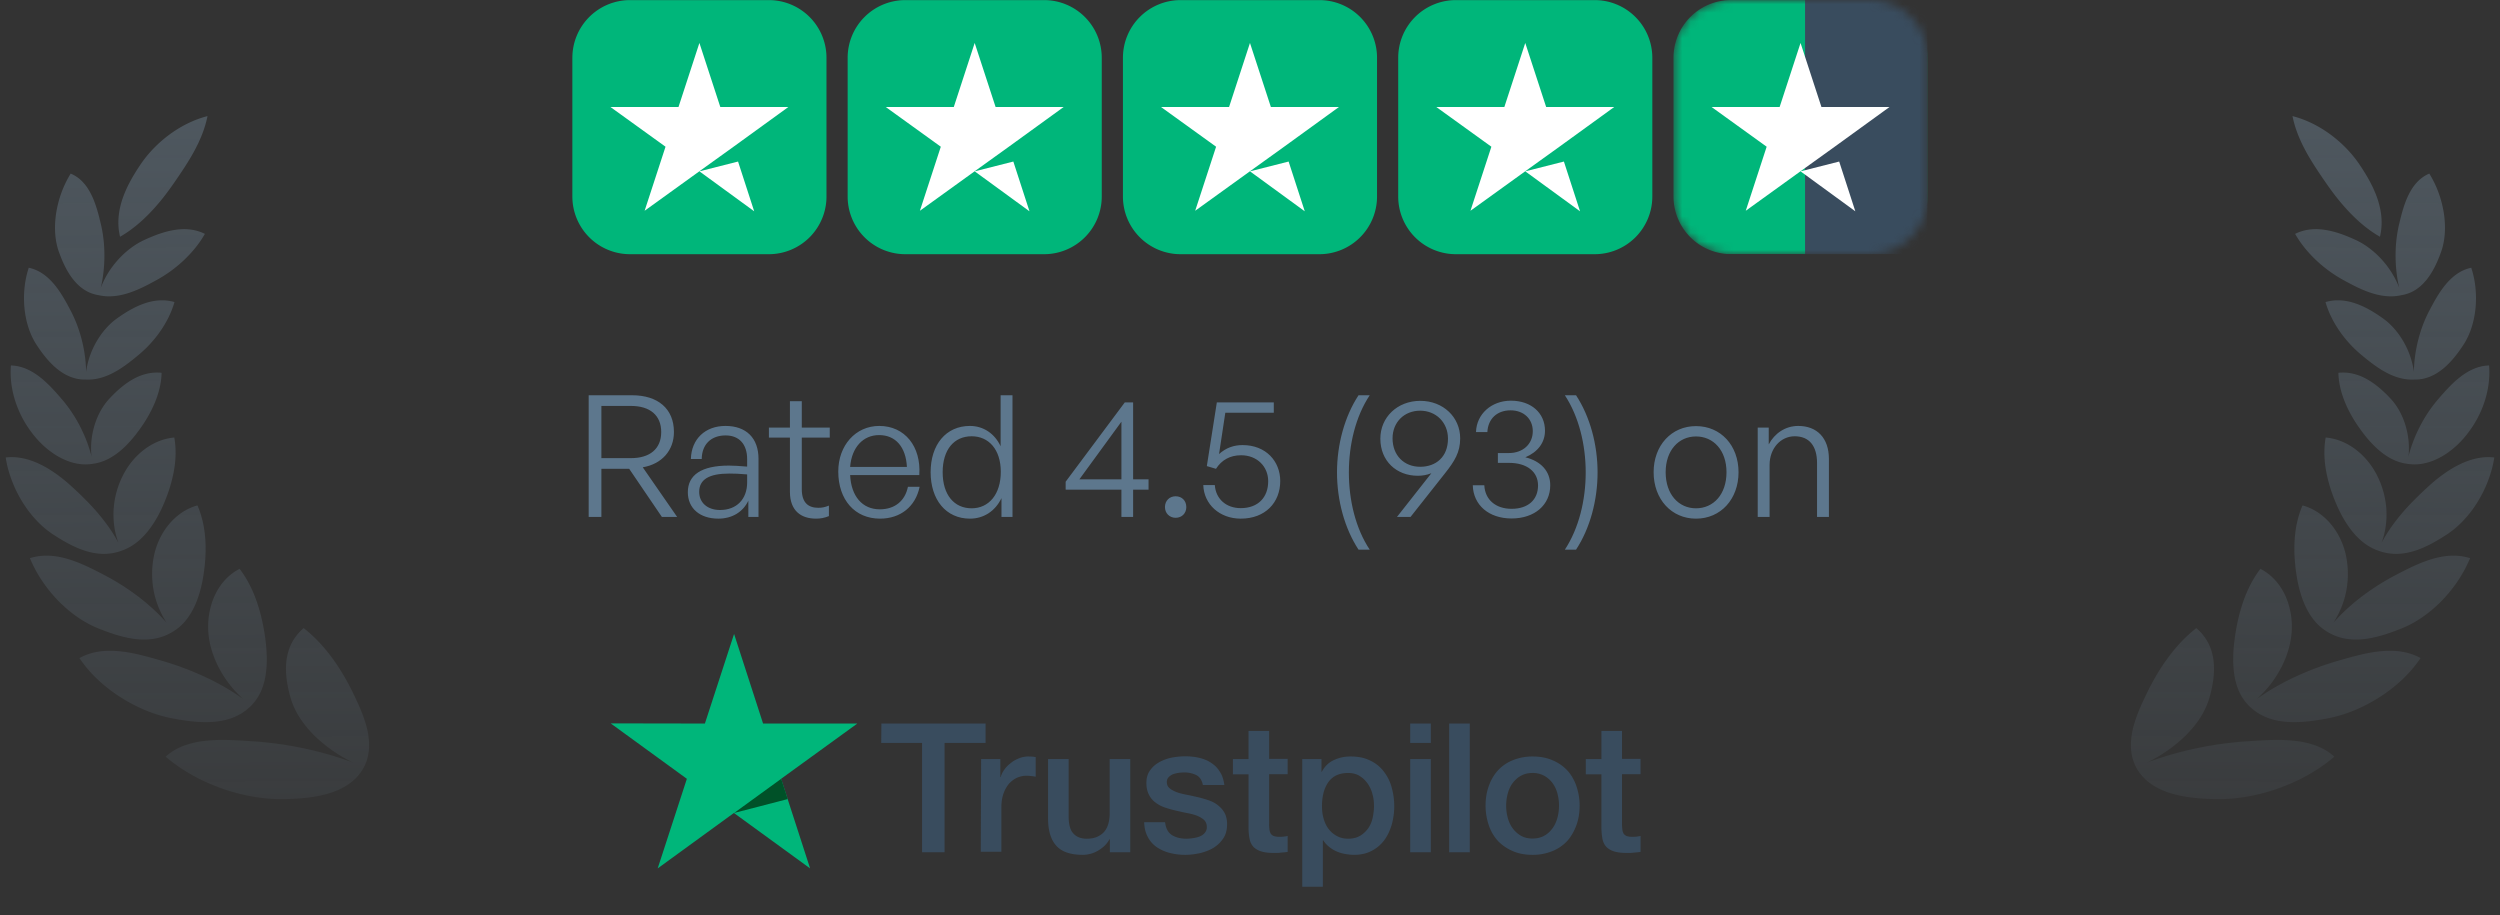
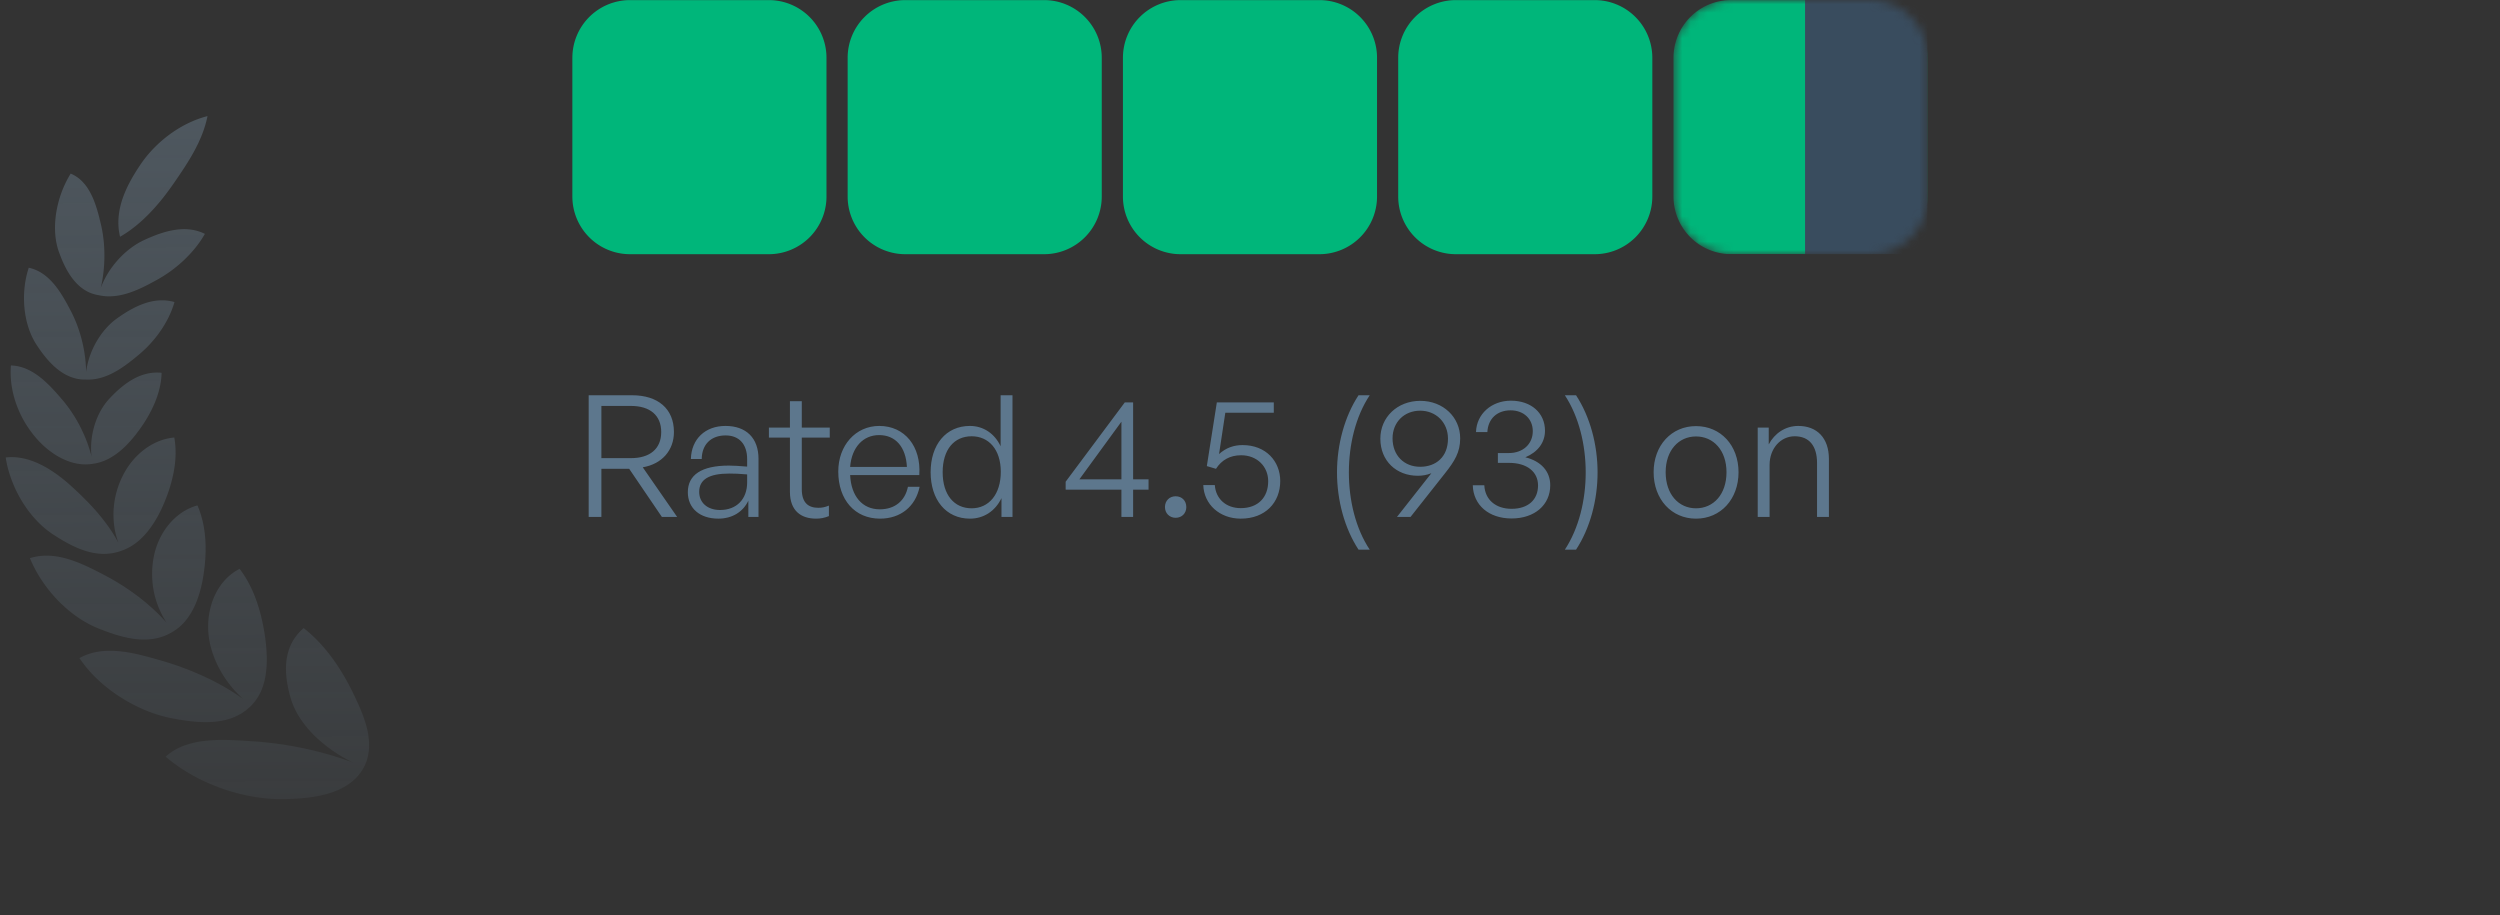
<svg xmlns="http://www.w3.org/2000/svg" width="295" height="108" fill="none">
  <rect width="100%" height="100%" fill="#333333" stroke="none" />
  <path fill="url(#a)" fill-rule="evenodd" d="M14.165 27.938c-.752-3.145.777-6.08 2.369-8.46 1.753-2.62 4.681-4.942 7.952-5.779-.592 2.969-2.322 5.53-3.988 7.939-1.654 2.392-3.74 4.816-6.333 6.3Zm2.87.376c-2.2 1.01-4.223 3.178-5.147 5.663.583-2.492.568-5.22.008-7.558-.49-2.054-1.207-4.957-3.554-5.935-1.702 2.737-2.384 6.463-1.387 9.252.72 2.019 2.016 4.687 4.697 5.098 2.46.565 4.945-.749 6.907-1.833 2.183-1.206 4.32-3.123 5.617-5.402-2.384-1.2-5.098-.223-7.141.715Zm-3.222 9.254c-1.89 1.348-3.341 3.813-3.653 6.343-.027-2.535-.716-5.153-1.824-7.261-1.013-1.93-2.427-4.536-4.943-5.056-.988 3.003-.668 6.677.93 9.108 1.208 1.842 3.08 4.148 5.802 4.086 2.485.127 4.631-1.57 6.32-2.987 1.817-1.523 3.456-3.75 4.145-6.157-2.537-.737-4.966.633-6.777 1.924Zm-.915 9.485c-1.546 1.656-2.375 4.336-2.098 6.816-.618-2.489-1.906-4.901-3.478-6.734-1.459-1.7-3.43-3.946-6.034-4.01-.246 3.155.986 6.306 3.053 8.654 1.607 1.825 4.08 3.376 6.614 2.947 2.437-.297 4.298-2.364 5.507-4.034 1.297-1.793 2.554-4.188 2.607-6.7-2.598-.277-4.684 1.464-6.171 3.06Zm1.592 9.073c-1.232 2.449-1.466 5.362-.515 7.927-1.403-2.64-3.454-4.773-5.625-6.745-1.974-1.793-4.817-3.68-7.678-3.322.546 3.537 2.71 7.206 5.611 9.091 2.332 1.515 5.158 3.015 8.127 1.882 2.443-.862 3.994-3.322 4.947-5.579 1.01-2.388 1.681-5.141 1.21-7.754-2.678.24-4.9 2.159-6.077 4.5Zm3.718 9.281a10.541 10.541 0 0 0 1.456 8.084c-2.063-2.362-4.805-4.31-7.432-5.677-2.539-1.321-5.653-2.914-8.7-1.949 1.472 3.586 4.62 6.923 8.106 8.302 2.702 1.07 5.992 2.126 8.81.339 2.282-1.377 3.2-4.258 3.576-6.727.403-2.669.383-5.611-.726-8.141-2.663.746-4.49 3.144-5.09 5.77Zm13.107 10.025c.339 2.574.333 5.84-1.666 7.824-2.494 2.56-6.362 2.069-9.345 1.508-4.005-.753-8.514-3.48-10.934-7.114 2.948-1.627 6.559-.59 9.48.248l.168.048c3.26.935 6.734 2.443 9.642 4.504-2.32-2.094-4.012-5.166-4.097-8.265-.077-2.772 1.123-5.74 3.711-7.063 1.811 2.372 2.66 5.418 3.041 8.31Zm11.62 15.11c-1.789 3.305-6.18 3.687-9.38 3.754-4.776.101-10.195-1.766-14.013-5.006 2.52-2.318 6.642-2.053 9.808-1.85l.401.026c3.942.248 8.085 1.094 11.88 2.506-3.278-1.595-6.443-4.396-7.359-7.684-.769-2.764-1.019-5.946 1.561-8.172 2.689 2.102 4.57 5.03 5.946 7.903 1.158 2.417 2.611 5.683 1.182 8.477l-.025.045Z" clip-rule="evenodd" />
  <g clip-path="url(#b)">
    <path fill="#00B67A" d="M67.54 6.817A6.805 6.805 0 0 1 74.343.012H90.72a6.805 6.805 0 0 1 6.805 6.805V23.19a6.805 6.805 0 0 1-6.805 6.805H74.344a6.805 6.805 0 0 1-6.805-6.805V6.817Zm32.483 0a6.804 6.804 0 0 1 6.804-6.805h16.375a6.805 6.805 0 0 1 6.805 6.805V23.19a6.805 6.805 0 0 1-6.805 6.805h-16.375a6.804 6.804 0 0 1-6.804-6.805V6.817Zm32.483 0a6.805 6.805 0 0 1 6.805-6.805h16.374a6.805 6.805 0 0 1 6.805 6.805V23.19a6.804 6.804 0 0 1-6.805 6.805h-16.374a6.804 6.804 0 0 1-6.805-6.805V6.817Zm32.483 0a6.805 6.805 0 0 1 6.805-6.805h16.375a6.805 6.805 0 0 1 6.805 6.805V23.19a6.805 6.805 0 0 1-6.805 6.805h-16.375a6.805 6.805 0 0 1-6.805-6.805V6.817Z" />
    <mask id="c" width="31" height="30" x="197" y="0" maskUnits="userSpaceOnUse" style="mask-type:alpha">
      <path fill="#00B67A" d="M220.652.006h-16.374a6.805 6.805 0 0 0-6.805 6.805v16.374a6.805 6.805 0 0 0 6.805 6.805h16.374a6.805 6.805 0 0 0 6.805-6.805V6.81a6.805 6.805 0 0 0-6.805-6.805Z" />
    </mask>
    <g mask="url(#c)">
      <path fill="#00B67A" d="M220.652.006h-16.374a6.805 6.805 0 0 0-6.805 6.805v16.374a6.805 6.805 0 0 0 6.805 6.805h16.374a6.805 6.805 0 0 0 6.805-6.805V6.81a6.805 6.805 0 0 0-6.805-6.805Z" />
      <path fill="#394C5E" d="M227.459-.001h-14.461v30.622h14.461V-.001Z" />
    </g>
-     <path fill="#fff" d="m82.53 20.218 4.56-1.156 1.905 5.872-6.465-4.716Zm10.495-7.59h-8.028L82.53 5.069l-2.468 7.559h-8.027l6.497 4.685-2.467 7.558 6.496-4.685 3.998-2.873 6.466-4.685Zm21.988 7.59 4.56-1.156 1.906 5.872-6.466-4.716Zm10.495-7.59h-8.027l-2.468-7.559-2.467 7.559h-8.027l6.496 4.685-2.467 7.558 6.496-4.685 3.998-2.873 6.466-4.685Zm21.988 7.59 4.561-1.156 1.905 5.872-6.466-4.716Zm10.495-7.59h-8.027l-2.468-7.559-2.467 7.559h-8.027l6.497 4.685-2.468 7.558 6.497-4.685 3.998-2.873 6.465-4.685Zm21.989 7.59 4.56-1.156 1.905 5.872-6.465-4.716Zm10.494-7.59h-8.027l-2.467-7.559-2.468 7.559h-8.027l6.497 4.685-2.468 7.558 6.497-4.685 3.998-2.873 6.465-4.685Zm21.989 7.59 4.56-1.156 1.905 5.872-6.465-4.716Zm10.495-7.59h-8.028l-2.467-7.559-2.468 7.559h-8.027l6.497 4.685-2.467 7.558 6.496-4.685 3.998-2.873 6.466-4.685Z" />
  </g>
  <path fill="#5D778D" d="M70.964 61h-1.5V46.64h5.12c3.04 0 4.94 1.58 4.94 4.34 0 2.16-1.42 3.78-3.68 4.16l4.06 5.86h-1.8l-3.86-5.68h-3.28V61Zm0-13.1v6.16h3.5c2.2 0 3.56-1.08 3.56-3.08s-1.36-3.08-3.56-3.08h-3.5ZM88.304 61v-1.92c-.62 1.32-1.9 2.12-3.54 2.12-2.18 0-3.6-1.22-3.6-3.12 0-2.06 1.64-3.14 4.84-3.14.64 0 1.12.04 2.16.12v-.88c0-1.76-.94-2.8-2.54-2.8-1.72 0-2.8 1.06-2.82 2.78h-1.28c.06-2.34 1.68-3.9 4.08-3.9 2.46 0 3.9 1.44 3.9 3.88V61h-1.2Zm-5.8-2.96c0 1.28.98 2.14 2.46 2.14 1.96 0 3.2-1.28 3.2-3.26v-.94c-.9-.08-1.52-.1-2.1-.1-2.4 0-3.56.7-3.56 2.16Zm15.307 1.62v1.24c-.54.22-1 .3-1.52.3-1.74 0-3.08-.9-3.08-3.18v-6.38h-2.48v-1.18h2.48v-3.12h1.4v3.12h3.3v1.18h-3.3v6.08c0 1.64.8 2.2 1.96 2.2.44 0 .8-.08 1.24-.26Zm6.025 1.54c-2.96 0-4.92-2.22-4.92-5.56 0-3.08 2.04-5.38 4.84-5.38 3 0 4.96 2.42 4.72 5.8h-8.16c.12 2.5 1.44 4.04 3.5 4.04 1.76 0 2.98-.98 3.32-2.66h1.38c-.48 2.34-2.26 3.76-4.68 3.76Zm-.1-9.86c-1.9 0-3.24 1.46-3.42 3.76h6.7c-.12-2.36-1.34-3.76-3.28-3.76Zm6.078 4.38c0-3.24 1.8-5.46 4.64-5.46 1.58 0 2.92.9 3.62 2.4v-6.02h1.4V61h-1.3v-2.22c-.74 1.54-2.1 2.42-3.72 2.42-2.84 0-4.64-2.24-4.64-5.48Zm1.42 0c0 2.68 1.36 4.26 3.42 4.26 2.04 0 3.44-1.66 3.44-4.3 0-2.66-1.44-4.2-3.44-4.2-2.06 0-3.42 1.56-3.42 4.24Zm24.294 2.06h-1.82V61h-1.38v-3.22h-6.58v-.94l6.98-9.36h.98v9.08h1.82v1.22Zm-8.16-1.22h4.96v-6.8l-4.96 6.8Zm12.617 3.28c0 .72-.52 1.26-1.26 1.26-.72 0-1.26-.54-1.26-1.26 0-.76.54-1.28 1.26-1.28.74 0 1.26.52 1.26 1.28Zm6.422 1.36c-2.46 0-4.34-1.66-4.42-3.96h1.36c.12 1.66 1.36 2.72 3.06 2.72 2.06 0 3.24-1.28 3.24-3.18 0-1.7-1.28-3.06-3.2-3.06-1.3 0-2.3.56-2.96 1.6l-1.08-.32 1.18-7.52h6.72v1.22h-5.72l-.74 4.88c.82-.74 1.74-1.06 2.78-1.06 2.76 0 4.44 1.92 4.44 4.24 0 2.54-1.76 4.44-4.66 4.44Zm15.22 3.66h-1.32c-1.64-2.5-2.54-5.8-2.54-9.12 0-3.3.9-6.6 2.54-9.1h1.32c-1.66 2.5-2.46 5.8-2.46 9.1 0 3.32.8 6.62 2.46 9.12Zm5.974-17.56c2.7 0 4.7 1.94 4.7 4.42 0 1.66-.66 2.7-1.8 4.14l-4.06 5.14h-1.6l4.06-5.16c-.54.22-1.1.3-1.6.3-2.52 0-4.42-1.74-4.42-4.38 0-2.52 2-4.46 4.72-4.46Zm-.02 1.16c-1.9 0-3.26 1.38-3.26 3.26 0 2.02 1.36 3.36 3.26 3.36 1.86 0 3.28-1.16 3.28-3.32 0-1.92-1.42-3.3-3.28-3.3Zm10.787 12.72c-2.68 0-4.52-1.58-4.58-3.92h1.36c.08 1.7 1.34 2.78 3.22 2.78 1.94 0 3.12-1.06 3.12-2.76 0-1.62-1.32-2.66-3.4-2.66h-1.34v-1.16h1.3c1.66 0 2.82-1.06 2.82-2.58 0-1.46-1.08-2.46-2.62-2.46-1.6 0-2.66 1-2.74 2.56h-1.34c.06-2.12 1.82-3.7 4.12-3.7 2.4 0 4.02 1.46 4.02 3.54 0 1.4-.84 2.52-2.32 3.14 1.86.46 2.94 1.66 2.94 3.3 0 2.32-1.84 3.92-4.56 3.92Zm7.605 3.68h-1.32c1.64-2.5 2.46-5.8 2.46-9.12 0-3.3-.82-6.6-2.46-9.1h1.32c1.64 2.5 2.54 5.8 2.54 9.1 0 3.32-.9 6.62-2.54 9.12Zm14.154-3.66c-2.9 0-5-2.3-5-5.48 0-3.16 2.1-5.44 5-5.44 2.92 0 5.02 2.28 5.02 5.44 0 3.18-2.1 5.48-5.02 5.48Zm0-1.22c2.06 0 3.6-1.64 3.6-4.26 0-2.58-1.54-4.22-3.6-4.22-2.04 0-3.58 1.64-3.58 4.22 0 2.62 1.54 4.26 3.58 4.26Zm8.684-5.12V61h-1.4V50.46h1.3v1.98c.68-1.3 1.96-2.18 3.48-2.18 2.2 0 3.62 1.4 3.62 3.9V61h-1.4v-6.36c0-2.02-.92-3.16-2.64-3.16-1.64 0-2.96 1.42-2.96 3.38Z" />
  <g clip-path="url(#d)">
-     <path fill="#394C5E" d="M104.005 85.377h12.294v2.289h-4.841v12.901h-2.653V87.666h-4.82l.02-2.289Zm11.767 4.192h2.268v2.127h.041a2.68 2.68 0 0 1 .425-.87c.203-.284.446-.548.75-.77.283-.244.607-.426.972-.568a2.83 2.83 0 0 1 1.073-.222c.284 0 .486.02.588.02.101.02.222.04.324.04v2.33c-.162-.041-.345-.061-.527-.082-.182-.02-.344-.04-.527-.04-.405 0-.789.08-1.154.243-.365.162-.668.405-.952.709a3.847 3.847 0 0 0-.648 1.174c-.162.466-.243 1.013-.243 1.62v5.226h-2.43l.04-10.937Zm17.58 10.998h-2.39v-1.54h-.04c-.304.568-.75.993-1.337 1.337a3.525 3.525 0 0 1-1.803.507c-1.438 0-2.491-.345-3.139-1.074-.648-.709-.972-1.802-.972-3.24v-6.988h2.43v6.745c0 .972.183 1.66.567 2.045.365.405.891.608 1.56.608.506 0 .931-.081 1.276-.243.344-.162.628-.365.83-.628.223-.263.365-.587.466-.952.101-.365.142-.77.142-1.195v-6.38h2.43v10.998h-.02Zm4.132-3.524c.081.709.344 1.195.81 1.498.466.284 1.033.426 1.681.426.223 0 .486-.02.769-.06.284-.041.567-.102.811-.203.263-.102.465-.243.627-.446.162-.203.243-.446.223-.75-.02-.303-.121-.566-.344-.769-.223-.203-.486-.344-.81-.486a7.03 7.03 0 0 0-1.134-.304c-.426-.08-.851-.182-1.297-.283a14.018 14.018 0 0 1-1.316-.365 3.775 3.775 0 0 1-1.134-.587 2.525 2.525 0 0 1-.79-.932c-.203-.385-.304-.83-.304-1.397 0-.608.142-1.094.446-1.5.283-.404.668-.728 1.113-.971a5.057 5.057 0 0 1 1.499-.527 8.585 8.585 0 0 1 1.56-.142c.567 0 1.114.061 1.62.183.506.121.992.303 1.397.587a3.2 3.2 0 0 1 1.033 1.053c.284.425.446.952.527 1.56h-2.532c-.121-.588-.384-.973-.79-1.175a3.26 3.26 0 0 0-1.438-.304c-.162 0-.384.02-.607.04-.243.041-.446.082-.668.163a1.584 1.584 0 0 0-.527.344.81.81 0 0 0-.223.587c0 .304.101.527.304.71.202.181.466.323.81.465.324.121.709.223 1.134.304.426.08.871.182 1.317.283.445.102.871.223 1.296.365.425.142.81.324 1.134.587.324.243.608.547.81.912.203.364.304.83.304 1.357 0 .648-.142 1.194-.446 1.66-.303.446-.688.83-1.154 1.114-.466.284-1.013.486-1.58.628-.587.122-1.154.203-1.721.203a7.25 7.25 0 0 1-1.924-.243 4.893 4.893 0 0 1-1.54-.71 3.4 3.4 0 0 1-1.012-1.194c-.243-.466-.385-1.033-.405-1.702h2.45v.02h.021Zm8-7.474h1.843v-3.321h2.43v3.301h2.187v1.803h-2.187v5.873c0 .263.02.466.041.668.02.183.081.345.141.466a.792.792 0 0 0 .345.284c.162.06.364.101.648.101.162 0 .344 0 .506-.02.162-.02.344-.04.506-.081v1.883c-.263.041-.526.061-.789.081-.264.041-.507.041-.79.041-.648 0-1.155-.061-1.54-.182a2.22 2.22 0 0 1-.911-.527 1.881 1.881 0 0 1-.446-.87c-.081-.345-.121-.77-.141-1.216v-6.481h-1.843v-1.843.04Zm8.162 0h2.288v1.5h.041c.344-.649.81-1.095 1.418-1.378a4.586 4.586 0 0 1 1.984-.425c.871 0 1.621.141 2.269.465a4.261 4.261 0 0 1 1.6 1.256 5.25 5.25 0 0 1 .952 1.863c.202.71.324 1.479.324 2.269 0 .75-.101 1.458-.284 2.147-.202.688-.486 1.316-.871 1.843a4.316 4.316 0 0 1-1.478 1.276c-.608.324-1.296.486-2.107.486-.344 0-.708-.041-1.053-.102a4.48 4.48 0 0 1-1.012-.303 3.62 3.62 0 0 1-.891-.547 3.074 3.074 0 0 1-.689-.77h-.041v5.489h-2.43V89.569h-.02Zm8.486 5.51c0-.487-.061-.973-.203-1.439a3.663 3.663 0 0 0-.587-1.235 3.231 3.231 0 0 0-.952-.871c-.385-.223-.83-.324-1.316-.324-1.013 0-1.783.344-2.309 1.053-.507.709-.77 1.66-.77 2.835 0 .568.061 1.074.203 1.54.141.465.324.87.607 1.215.264.344.588.608.972.81.385.203.811.304 1.317.304.567 0 1.013-.122 1.397-.344.385-.223.689-.527.952-.871a3.56 3.56 0 0 0 .527-1.236c.101-.486.162-.952.162-1.438Zm4.273-9.702h2.431v2.289h-2.431v-2.289Zm0 4.192h2.431v10.998h-2.431V89.569Zm4.598-4.192h2.43v15.19h-2.43v-15.19Zm9.843 15.494c-.871 0-1.661-.142-2.349-.446a5.332 5.332 0 0 1-1.742-1.195 5.2 5.2 0 0 1-1.074-1.843 7.201 7.201 0 0 1-.384-2.329c0-.83.121-1.6.384-2.309a5.383 5.383 0 0 1 1.074-1.843 4.857 4.857 0 0 1 1.742-1.195 6.144 6.144 0 0 1 2.349-.445c.871 0 1.661.141 2.349.445a5.037 5.037 0 0 1 1.742 1.195c.466.506.83 1.134 1.074 1.843.243.709.384 1.479.384 2.309 0 .85-.121 1.62-.384 2.33-.264.708-.608 1.316-1.074 1.842a4.85 4.85 0 0 1-1.742 1.195 6.06 6.06 0 0 1-2.349.446Zm0-1.924c.527 0 1.013-.122 1.397-.345.405-.223.709-.526.973-.89.263-.365.445-.79.567-1.236a5.54 5.54 0 0 0 0-2.815 3.645 3.645 0 0 0-.567-1.236 3.085 3.085 0 0 0-.973-.87 2.853 2.853 0 0 0-1.397-.345c-.527 0-1.013.121-1.398.344-.405.223-.708.527-.972.871-.263.365-.445.77-.567 1.236a5.54 5.54 0 0 0 0 2.815c.122.466.304.87.567 1.235.264.365.588.668.972.891.406.243.871.345 1.398.345Zm6.278-9.378h1.844v-3.321h2.43v3.301h2.187v1.803h-2.187v5.873c0 .263.02.466.04.668.021.183.081.345.142.466a.795.795 0 0 0 .344.284c.163.06.365.101.649.101.162 0 .344 0 .506-.02.162-.02.344-.04.506-.081v1.883c-.263.041-.526.061-.79.081-.263.041-.506.041-.789.041-.649 0-1.155-.061-1.54-.182a2.214 2.214 0 0 1-.911-.527 1.881 1.881 0 0 1-.446-.87c-.081-.345-.121-.77-.141-1.216v-6.481h-1.844v-1.843.04Z" />
    <path fill="#00B67A" d="M101.163 85.378h-11.12l-3.422-10.572-3.443 10.572-11.12-.02 8.993 6.541-3.443 10.572 8.993-6.541 8.992 6.541-3.423-10.572 8.993-6.521Z" />
    <path fill="#005128" d="m92.948 94.29-.77-2.39-5.549 4.03 6.32-1.64Z" />
  </g>
-   <path fill="url(#e)" fill-rule="evenodd" d="M280.835 27.938c.752-3.145-.777-6.08-2.369-8.46-1.753-2.62-4.681-4.942-7.952-5.779.592 2.969 2.322 5.53 3.988 7.939 1.654 2.392 3.74 4.816 6.333 6.3Zm-2.87.376c2.201 1.01 4.223 3.178 5.147 5.663-.583-2.492-.568-5.22-.008-7.558.49-2.054 1.207-4.957 3.554-5.935 1.702 2.737 2.384 6.463 1.387 9.252-.721 2.019-2.016 4.687-4.697 5.098-2.46.565-4.945-.749-6.907-1.833-2.183-1.206-4.319-3.123-5.617-5.402 2.384-1.2 5.098-.223 7.141.715Zm3.222 9.254c1.89 1.348 3.341 3.813 3.653 6.343.027-2.535.716-5.153 1.824-7.261 1.013-1.93 2.427-4.536 4.943-5.056.988 3.003.668 6.677-.929 9.108-1.209 1.842-3.08 4.148-5.803 4.086-2.485.127-4.631-1.57-6.32-2.987-1.817-1.523-3.456-3.75-4.145-6.157 2.537-.737 4.966.633 6.777 1.924Zm.915 9.485c1.546 1.656 2.375 4.336 2.098 6.816.618-2.489 1.906-4.901 3.478-6.734 1.459-1.7 3.431-3.946 6.034-4.01.246 3.155-.986 6.306-3.053 8.654-1.607 1.825-4.081 3.376-6.614 2.947-2.437-.297-4.298-2.364-5.507-4.034-1.297-1.793-2.554-4.188-2.607-6.7 2.598-.277 4.684 1.464 6.171 3.06Zm-1.592 9.073c1.232 2.449 1.466 5.362.515 7.927 1.403-2.64 3.454-4.773 5.625-6.745 1.974-1.793 4.817-3.68 7.678-3.322-.546 3.537-2.71 7.206-5.611 9.091-2.332 1.515-5.158 3.015-8.127 1.882-2.443-.862-3.994-3.322-4.947-5.579-1.009-2.388-1.681-5.141-1.211-7.754 2.679.24 4.901 2.159 6.078 4.5Zm-3.718 9.281a10.54 10.54 0 0 1-1.456 8.084c2.063-2.362 4.805-4.31 7.432-5.677 2.539-1.321 5.653-2.914 8.7-1.949-1.472 3.586-4.62 6.923-8.106 8.302-2.702 1.07-5.992 2.126-8.811.339-2.281-1.377-3.199-4.258-3.575-6.727-.403-2.669-.383-5.611.726-8.141 2.663.746 4.49 3.144 5.09 5.77Zm-13.107 10.025c-.339 2.574-.333 5.84 1.666 7.824 2.494 2.56 6.362 2.069 9.345 1.508 4.005-.753 8.514-3.48 10.934-7.114-2.948-1.627-6.559-.59-9.479.248l-.169.048c-3.26.935-6.734 2.443-9.642 4.504 2.321-2.094 4.012-5.166 4.097-8.265.077-2.772-1.123-5.74-3.711-7.063-1.811 2.372-2.659 5.418-3.041 8.31Zm-11.621 15.11c1.79 3.305 6.181 3.687 9.381 3.754 4.776.101 10.195-1.766 14.013-5.006-2.52-2.318-6.642-2.053-9.809-1.85l-.4.026c-3.942.248-8.085 1.094-11.879 2.506 3.277-1.595 6.442-4.396 7.358-7.684.769-2.764 1.019-5.946-1.561-8.172-2.689 2.102-4.569 5.03-5.946 7.903-1.159 2.417-2.611 5.683-1.182 8.477l.025.045Z" clip-rule="evenodd" />
  <defs>
    <linearGradient id="a" x1="31.125" x2="31.549" y1="13.904" y2="94.3" gradientUnits="userSpaceOnUse">
      <stop stop-color="#778EA1" stop-opacity=".4" />
      <stop offset="1" stop-color="#778EA1" stop-opacity=".1" />
    </linearGradient>
    <linearGradient id="e" x1="263.875" x2="263.451" y1="13.904" y2="94.3" gradientUnits="userSpaceOnUse">
      <stop stop-color="#778EA1" stop-opacity=".4" />
      <stop offset="1" stop-color="#778EA1" stop-opacity=".1" />
    </linearGradient>
    <clipPath id="b">
      <path fill="#fff" d="M67.541 0H227.46v30H67.541z" />
    </clipPath>
    <clipPath id="d">
-       <path fill="#fff" d="M67.541 73h126.401v32h-126.4z" />
-     </clipPath>
+       </clipPath>
  </defs>
</svg>